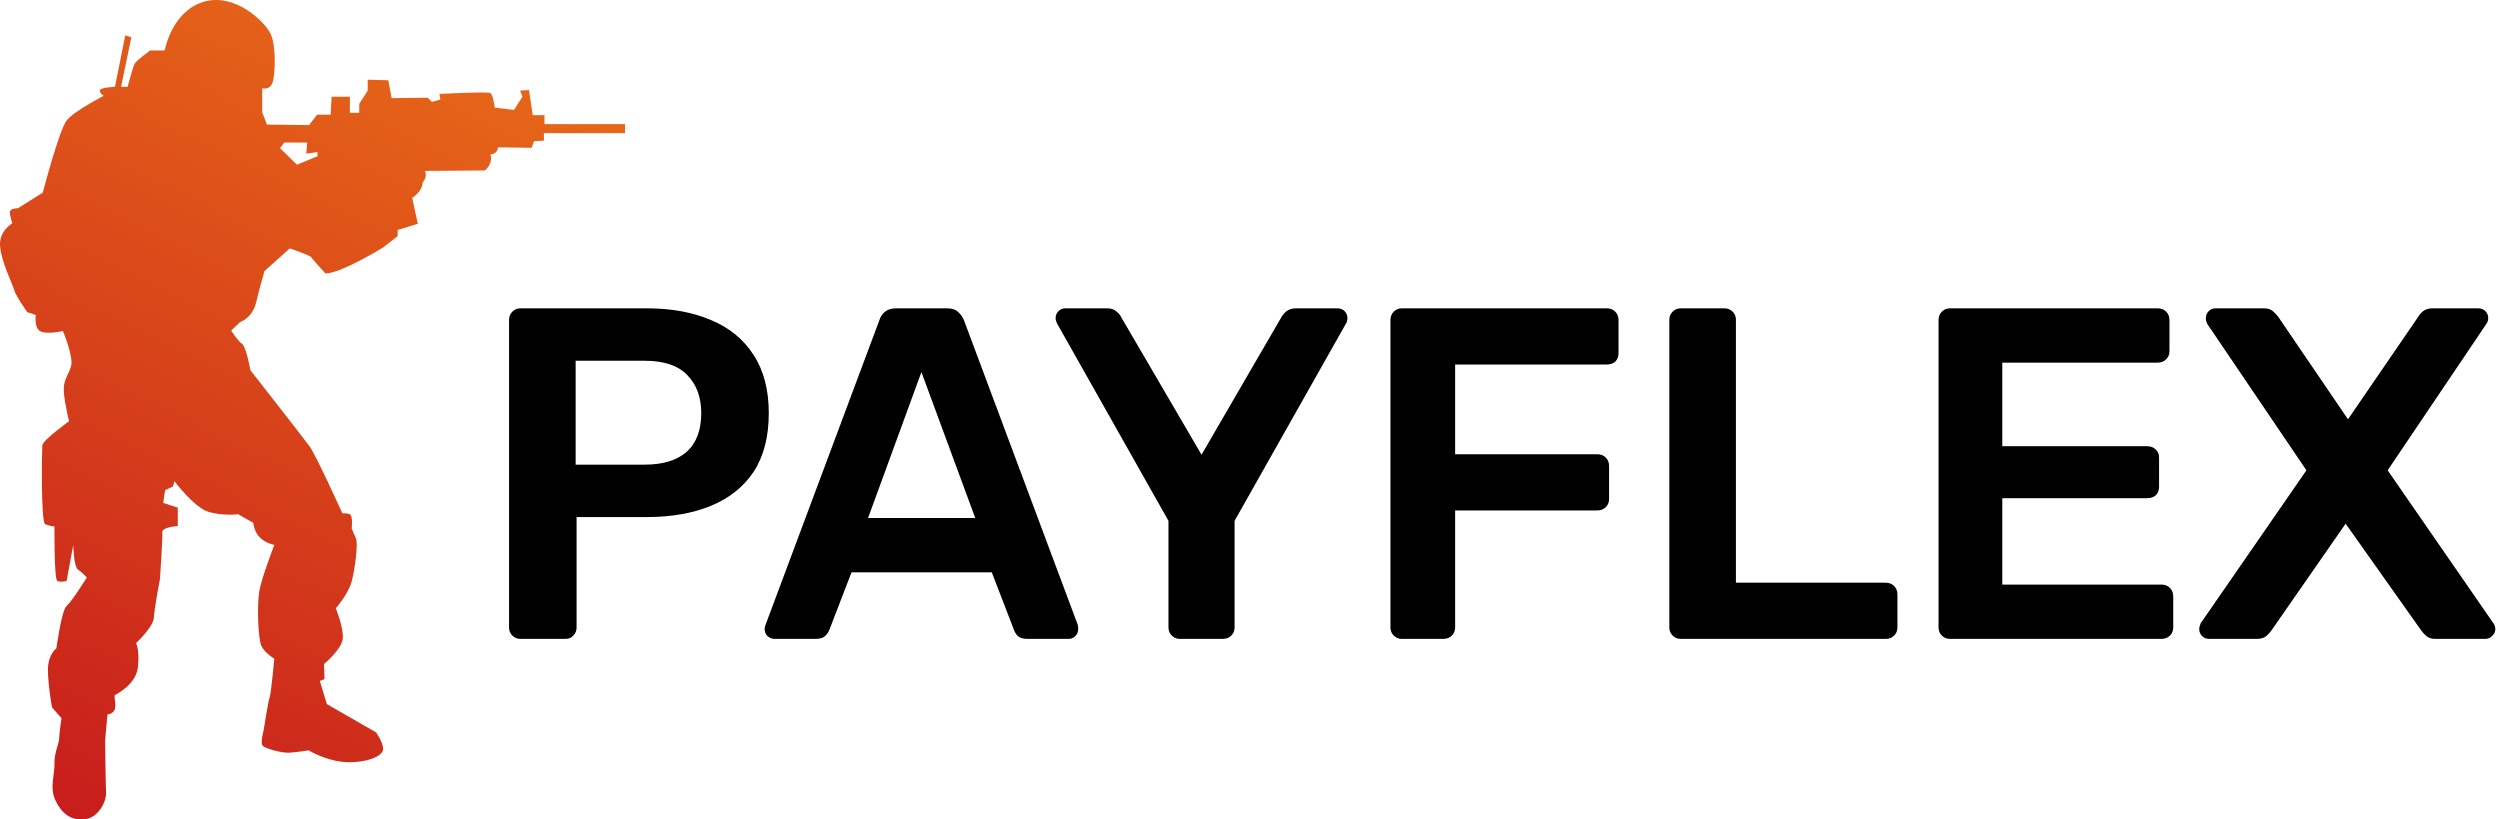
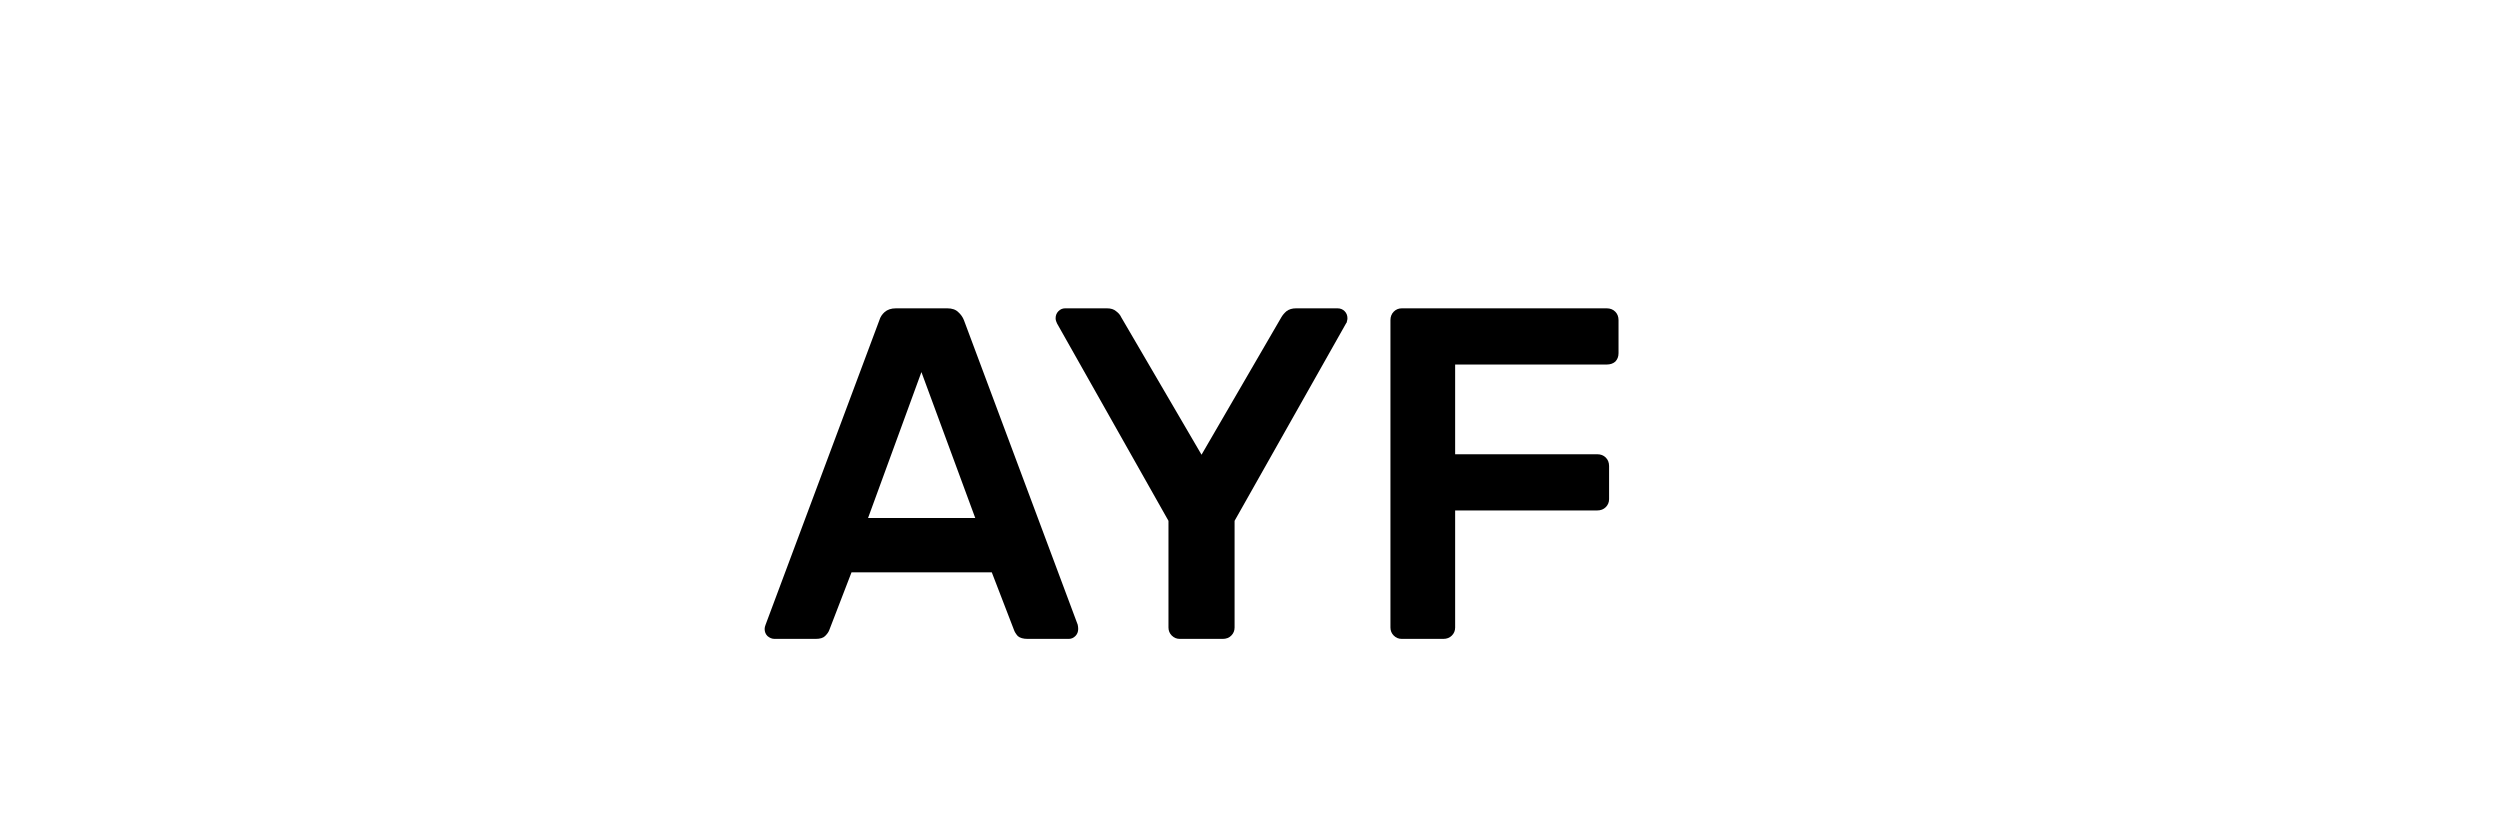
<svg xmlns="http://www.w3.org/2000/svg" width="180" height="59" viewBox="0 0 180 59" fill="none">
-   <path d="M39.203 8.936V8.289H38.358L38.087 6.486L37.445 6.521L37.613 6.964L37.005 7.915L35.62 7.746C35.62 7.746 35.52 6.794 35.283 6.69C35.046 6.59 31.637 6.759 31.637 6.759L31.705 7.168L31.097 7.337L30.794 7.033L28.196 7.067L27.959 5.776L26.474 5.741V6.524L25.866 7.475V8.123H25.192V6.966H23.876L23.807 8.258H22.828L22.254 9.005L19.216 8.971L18.879 8.088V6.354C18.879 6.354 19.419 6.524 19.621 5.946C19.824 5.368 19.892 3.294 19.487 2.443C19.082 1.592 16.954 -0.548 14.659 0.131C12.363 0.81 11.857 3.634 11.857 3.634H10.809C10.809 3.634 9.83 4.347 9.696 4.585C9.562 4.824 9.191 6.25 9.191 6.25H8.717L9.459 2.682L9.019 2.546L8.277 6.253C8.277 6.253 7.263 6.288 7.197 6.492C7.132 6.696 7.469 6.9 7.469 6.9C7.469 6.9 5.341 7.987 4.802 8.669C4.262 9.348 3.08 13.871 3.08 13.871L1.29 14.993C1.29 14.993 0.75 14.993 0.716 15.231C0.681 15.47 0.884 16.082 0.884 16.082C0.884 16.082 -0.095 16.626 0.008 17.747C0.107 18.869 0.884 20.399 1.021 20.876C1.155 21.354 1.966 22.475 1.966 22.475L2.575 22.679C2.575 22.679 2.44 23.562 2.877 23.835C3.317 24.109 4.53 23.835 4.53 23.835C4.53 23.835 5.341 25.739 5.104 26.421C4.867 27.099 4.53 27.407 4.599 28.255C4.668 29.107 4.97 30.329 4.97 30.329C4.97 30.329 3.08 31.689 3.046 32.063C3.011 32.437 2.946 37.604 3.248 37.739C3.551 37.875 3.922 37.909 3.922 37.909C3.922 37.909 3.888 41.682 4.125 41.82C4.362 41.955 4.799 41.82 4.799 41.82L5.273 39.235C5.273 39.235 5.307 40.799 5.61 41.003C5.913 41.208 6.252 41.581 6.252 41.581C6.252 41.581 5.173 43.315 4.802 43.62C4.431 43.925 4.059 46.68 4.059 46.68C4.059 46.68 3.451 47.123 3.451 48.21C3.451 49.297 3.742 50.93 3.742 50.93L4.428 51.712C4.428 51.712 4.259 52.834 4.259 53.173C4.259 53.513 3.888 54.26 3.922 54.977C3.957 55.69 3.551 56.711 3.991 57.628C4.431 58.545 5.07 59.089 6.084 58.988C7.098 58.887 7.671 57.697 7.637 57.05C7.603 56.403 7.569 53.309 7.569 53.309L7.737 51.439C7.737 51.439 8.177 51.405 8.277 51.031C8.377 50.657 8.177 50.114 8.277 50.045C8.377 49.976 9.796 49.297 9.93 48.037C10.064 46.781 9.796 46.303 9.796 46.303C9.796 46.303 11.044 45.147 11.078 44.469C11.112 43.79 11.518 41.682 11.518 41.682C11.518 41.682 11.72 38.691 11.686 38.318C11.652 37.944 12.8 37.875 12.8 37.875V36.549L11.752 36.21L11.886 35.292L12.46 35.019L12.56 34.645C12.56 34.645 13.979 36.549 15.024 36.857C16.072 37.161 17.151 37.026 17.151 37.026L18.231 37.639C18.231 37.639 18.299 38.318 18.736 38.726C19.176 39.134 19.75 39.235 19.75 39.235C19.75 39.235 18.839 41.581 18.67 42.568C18.502 43.554 18.57 46.036 18.839 46.545C19.11 47.054 19.75 47.428 19.75 47.428C19.75 47.428 19.513 49.978 19.413 50.217C19.313 50.456 18.973 52.63 18.973 52.63C18.973 52.63 18.736 53.481 18.905 53.685C19.073 53.889 20.289 54.229 20.829 54.194C21.369 54.16 22.214 54.025 22.214 54.025C22.214 54.025 23.565 54.841 25.015 54.876C26.466 54.91 27.548 54.433 27.582 53.959C27.616 53.484 27.077 52.733 27.077 52.733L23.533 50.694L23.028 49.029L23.365 48.894L23.33 47.807C23.33 47.807 24.613 46.752 24.681 45.973C24.75 45.19 24.176 43.796 24.176 43.796C24.176 43.796 25.087 42.775 25.323 41.858C25.561 40.94 25.797 39.137 25.626 38.763C25.458 38.389 25.323 38.05 25.323 38.05C25.323 38.05 25.423 37.133 25.189 37.029C24.952 36.928 24.65 36.96 24.65 36.96C24.65 36.96 22.759 32.779 22.285 32.132C21.811 31.485 18.031 26.657 18.031 26.657C18.031 26.657 17.728 24.957 17.423 24.753C17.12 24.549 16.646 23.801 16.646 23.801L17.288 23.188C17.288 23.188 18.165 22.915 18.436 21.794C18.707 20.672 19.044 19.516 19.044 19.516L20.866 17.883C20.866 17.883 22.351 18.392 22.419 18.53C22.488 18.665 23.433 19.686 23.433 19.686C24.547 19.686 27.588 17.817 27.588 17.817L28.633 17V16.557L30.083 16.114L29.678 14.245C29.678 14.245 30.42 13.802 30.42 13.158C30.826 12.681 30.589 12.307 30.589 12.307L34.909 12.272C34.909 12.272 35.517 11.829 35.315 11.116C35.854 11.082 35.854 10.607 35.854 10.607L38.284 10.642L38.453 10.164L39.161 10.13V9.586H45V8.939H39.192L39.203 8.936ZM22.865 11.248L21.38 11.861L20.164 10.67L20.466 10.262H22.12L22.051 11.062L22.862 10.944V11.248H22.865Z" fill="url(#paint0_linear_2_168)" />
-   <path d="M159.059 46C158.855 46 158.685 45.932 158.549 45.796C158.413 45.66 158.345 45.49 158.345 45.286C158.345 45.218 158.357 45.15 158.379 45.082C158.402 45.014 158.425 44.946 158.447 44.878L166.063 33.862L158.923 23.322C158.855 23.186 158.821 23.05 158.821 22.914C158.821 22.71 158.889 22.54 159.025 22.404C159.161 22.268 159.32 22.2 159.501 22.2H163.003C163.275 22.2 163.491 22.268 163.649 22.404C163.808 22.54 163.944 22.687 164.057 22.846L169.055 30.19L174.087 22.846C174.178 22.687 174.303 22.54 174.461 22.404C174.643 22.268 174.869 22.2 175.141 22.2H178.439C178.643 22.2 178.813 22.268 178.949 22.404C179.085 22.54 179.153 22.71 179.153 22.914C179.153 23.05 179.108 23.186 179.017 23.322L171.911 33.862L179.527 44.878C179.573 44.946 179.607 45.014 179.629 45.082C179.652 45.15 179.663 45.218 179.663 45.286C179.663 45.49 179.584 45.66 179.425 45.796C179.289 45.932 179.131 46 178.949 46H175.345C175.073 46 174.858 45.932 174.699 45.796C174.541 45.66 174.416 45.524 174.325 45.388L168.885 37.704L163.547 45.388C163.457 45.524 163.332 45.66 163.173 45.796C163.015 45.932 162.788 46 162.493 46H159.059Z" fill="black" />
-   <path d="M140.391 46C140.164 46 139.972 45.921 139.813 45.762C139.654 45.603 139.575 45.411 139.575 45.184V23.05C139.575 22.801 139.654 22.597 139.813 22.438C139.972 22.279 140.164 22.2 140.391 22.2H155.351C155.6 22.2 155.804 22.279 155.963 22.438C156.122 22.597 156.201 22.801 156.201 23.05V25.294C156.201 25.521 156.122 25.713 155.963 25.872C155.804 26.031 155.6 26.11 155.351 26.11H144.165V32.128H154.603C154.852 32.128 155.056 32.207 155.215 32.366C155.374 32.502 155.453 32.695 155.453 32.944V35.052C155.453 35.301 155.374 35.505 155.215 35.664C155.056 35.8 154.852 35.868 154.603 35.868H144.165V42.09H155.623C155.872 42.09 156.076 42.169 156.235 42.328C156.394 42.487 156.473 42.691 156.473 42.94V45.184C156.473 45.411 156.394 45.603 156.235 45.762C156.076 45.921 155.872 46 155.623 46H140.391Z" fill="black" />
-   <path d="M121.008 46C120.782 46 120.589 45.921 120.43 45.762C120.272 45.603 120.192 45.411 120.192 45.184V23.016C120.192 22.789 120.272 22.597 120.43 22.438C120.589 22.279 120.782 22.2 121.008 22.2H124.17C124.397 22.2 124.59 22.279 124.748 22.438C124.907 22.597 124.986 22.789 124.986 23.016V41.954H135.764C136.014 41.954 136.218 42.033 136.376 42.192C136.535 42.351 136.614 42.555 136.614 42.804V45.184C136.614 45.411 136.535 45.603 136.376 45.762C136.218 45.921 136.014 46 135.764 46H121.008Z" fill="black" />
  <path d="M100.928 46C100.702 46 100.509 45.921 100.35 45.762C100.192 45.603 100.112 45.411 100.112 45.184V23.05C100.112 22.801 100.192 22.597 100.35 22.438C100.509 22.279 100.702 22.2 100.928 22.2H115.684C115.934 22.2 116.138 22.279 116.296 22.438C116.455 22.597 116.534 22.801 116.534 23.05V25.43C116.534 25.679 116.455 25.883 116.296 26.042C116.138 26.178 115.934 26.246 115.684 26.246H104.77V32.706H115.004C115.254 32.706 115.458 32.785 115.616 32.944C115.775 33.103 115.854 33.307 115.854 33.556V35.936C115.854 36.163 115.775 36.355 115.616 36.514C115.458 36.673 115.254 36.752 115.004 36.752H104.77V45.184C104.77 45.411 104.691 45.603 104.532 45.762C104.374 45.921 104.17 46 103.92 46H100.928Z" fill="black" />
  <path d="M84.946 46C84.72 46 84.527 45.921 84.368 45.762C84.21 45.603 84.13 45.411 84.13 45.184V37.5L76.106 23.288C76.084 23.243 76.061 23.186 76.038 23.118C76.016 23.05 76.004 22.982 76.004 22.914C76.004 22.71 76.072 22.54 76.208 22.404C76.344 22.268 76.503 22.2 76.684 22.2H79.71C79.982 22.2 80.198 22.268 80.356 22.404C80.538 22.54 80.662 22.687 80.73 22.846L86.51 32.74L92.256 22.846C92.347 22.687 92.472 22.54 92.63 22.404C92.812 22.268 93.038 22.2 93.31 22.2H96.302C96.506 22.2 96.676 22.268 96.812 22.404C96.948 22.54 97.016 22.71 97.016 22.914C97.016 22.982 97.005 23.05 96.982 23.118C96.982 23.186 96.96 23.243 96.914 23.288L88.89 37.5V45.184C88.89 45.411 88.811 45.603 88.652 45.762C88.494 45.921 88.29 46 88.04 46H84.946Z" fill="black" />
  <path d="M55.768 46C55.587 46 55.417 45.932 55.258 45.796C55.122 45.66 55.054 45.49 55.054 45.286C55.054 45.195 55.077 45.093 55.122 44.98L63.316 23.05C63.384 22.823 63.509 22.631 63.69 22.472C63.894 22.291 64.166 22.2 64.506 22.2H68.212C68.552 22.2 68.813 22.291 68.994 22.472C69.175 22.631 69.311 22.823 69.402 23.05L77.596 44.98C77.619 45.093 77.63 45.195 77.63 45.286C77.63 45.49 77.562 45.66 77.426 45.796C77.29 45.932 77.131 46 76.95 46H73.992C73.675 46 73.437 45.932 73.278 45.796C73.142 45.637 73.051 45.49 73.006 45.354L71.408 41.206H61.31L59.712 45.354C59.667 45.49 59.565 45.637 59.406 45.796C59.27 45.932 59.043 46 58.726 46H55.768ZM62.5 37.296H70.218L66.342 26.79L62.5 37.296Z" fill="black" />
-   <path d="M37.468 46C37.241 46 37.049 45.921 36.89 45.762C36.731 45.603 36.652 45.411 36.652 45.184V23.05C36.652 22.801 36.731 22.597 36.89 22.438C37.049 22.279 37.241 22.2 37.468 22.2H46.58C48.348 22.2 49.889 22.483 51.204 23.05C52.519 23.594 53.539 24.433 54.264 25.566C54.989 26.677 55.352 28.071 55.352 29.748C55.352 31.448 54.989 32.853 54.264 33.964C53.539 35.052 52.519 35.868 51.204 36.412C49.889 36.956 48.348 37.228 46.58 37.228H41.514V45.184C41.514 45.411 41.435 45.603 41.276 45.762C41.14 45.921 40.947 46 40.698 46H37.468ZM41.446 33.454H46.41C47.725 33.454 48.733 33.148 49.436 32.536C50.139 31.901 50.49 30.972 50.49 29.748C50.49 28.615 50.161 27.708 49.504 27.028C48.847 26.325 47.815 25.974 46.41 25.974H41.446V33.454Z" fill="black" />
  <defs>
    <linearGradient id="paint0_linear_2_168" x1="31.218" y1="-6.639" x2="-0.803" y2="58.602" gradientUnits="userSpaceOnUse">
      <stop stop-color="#EB7018" />
      <stop offset="1" stop-color="#C61A1C" />
    </linearGradient>
  </defs>
</svg>